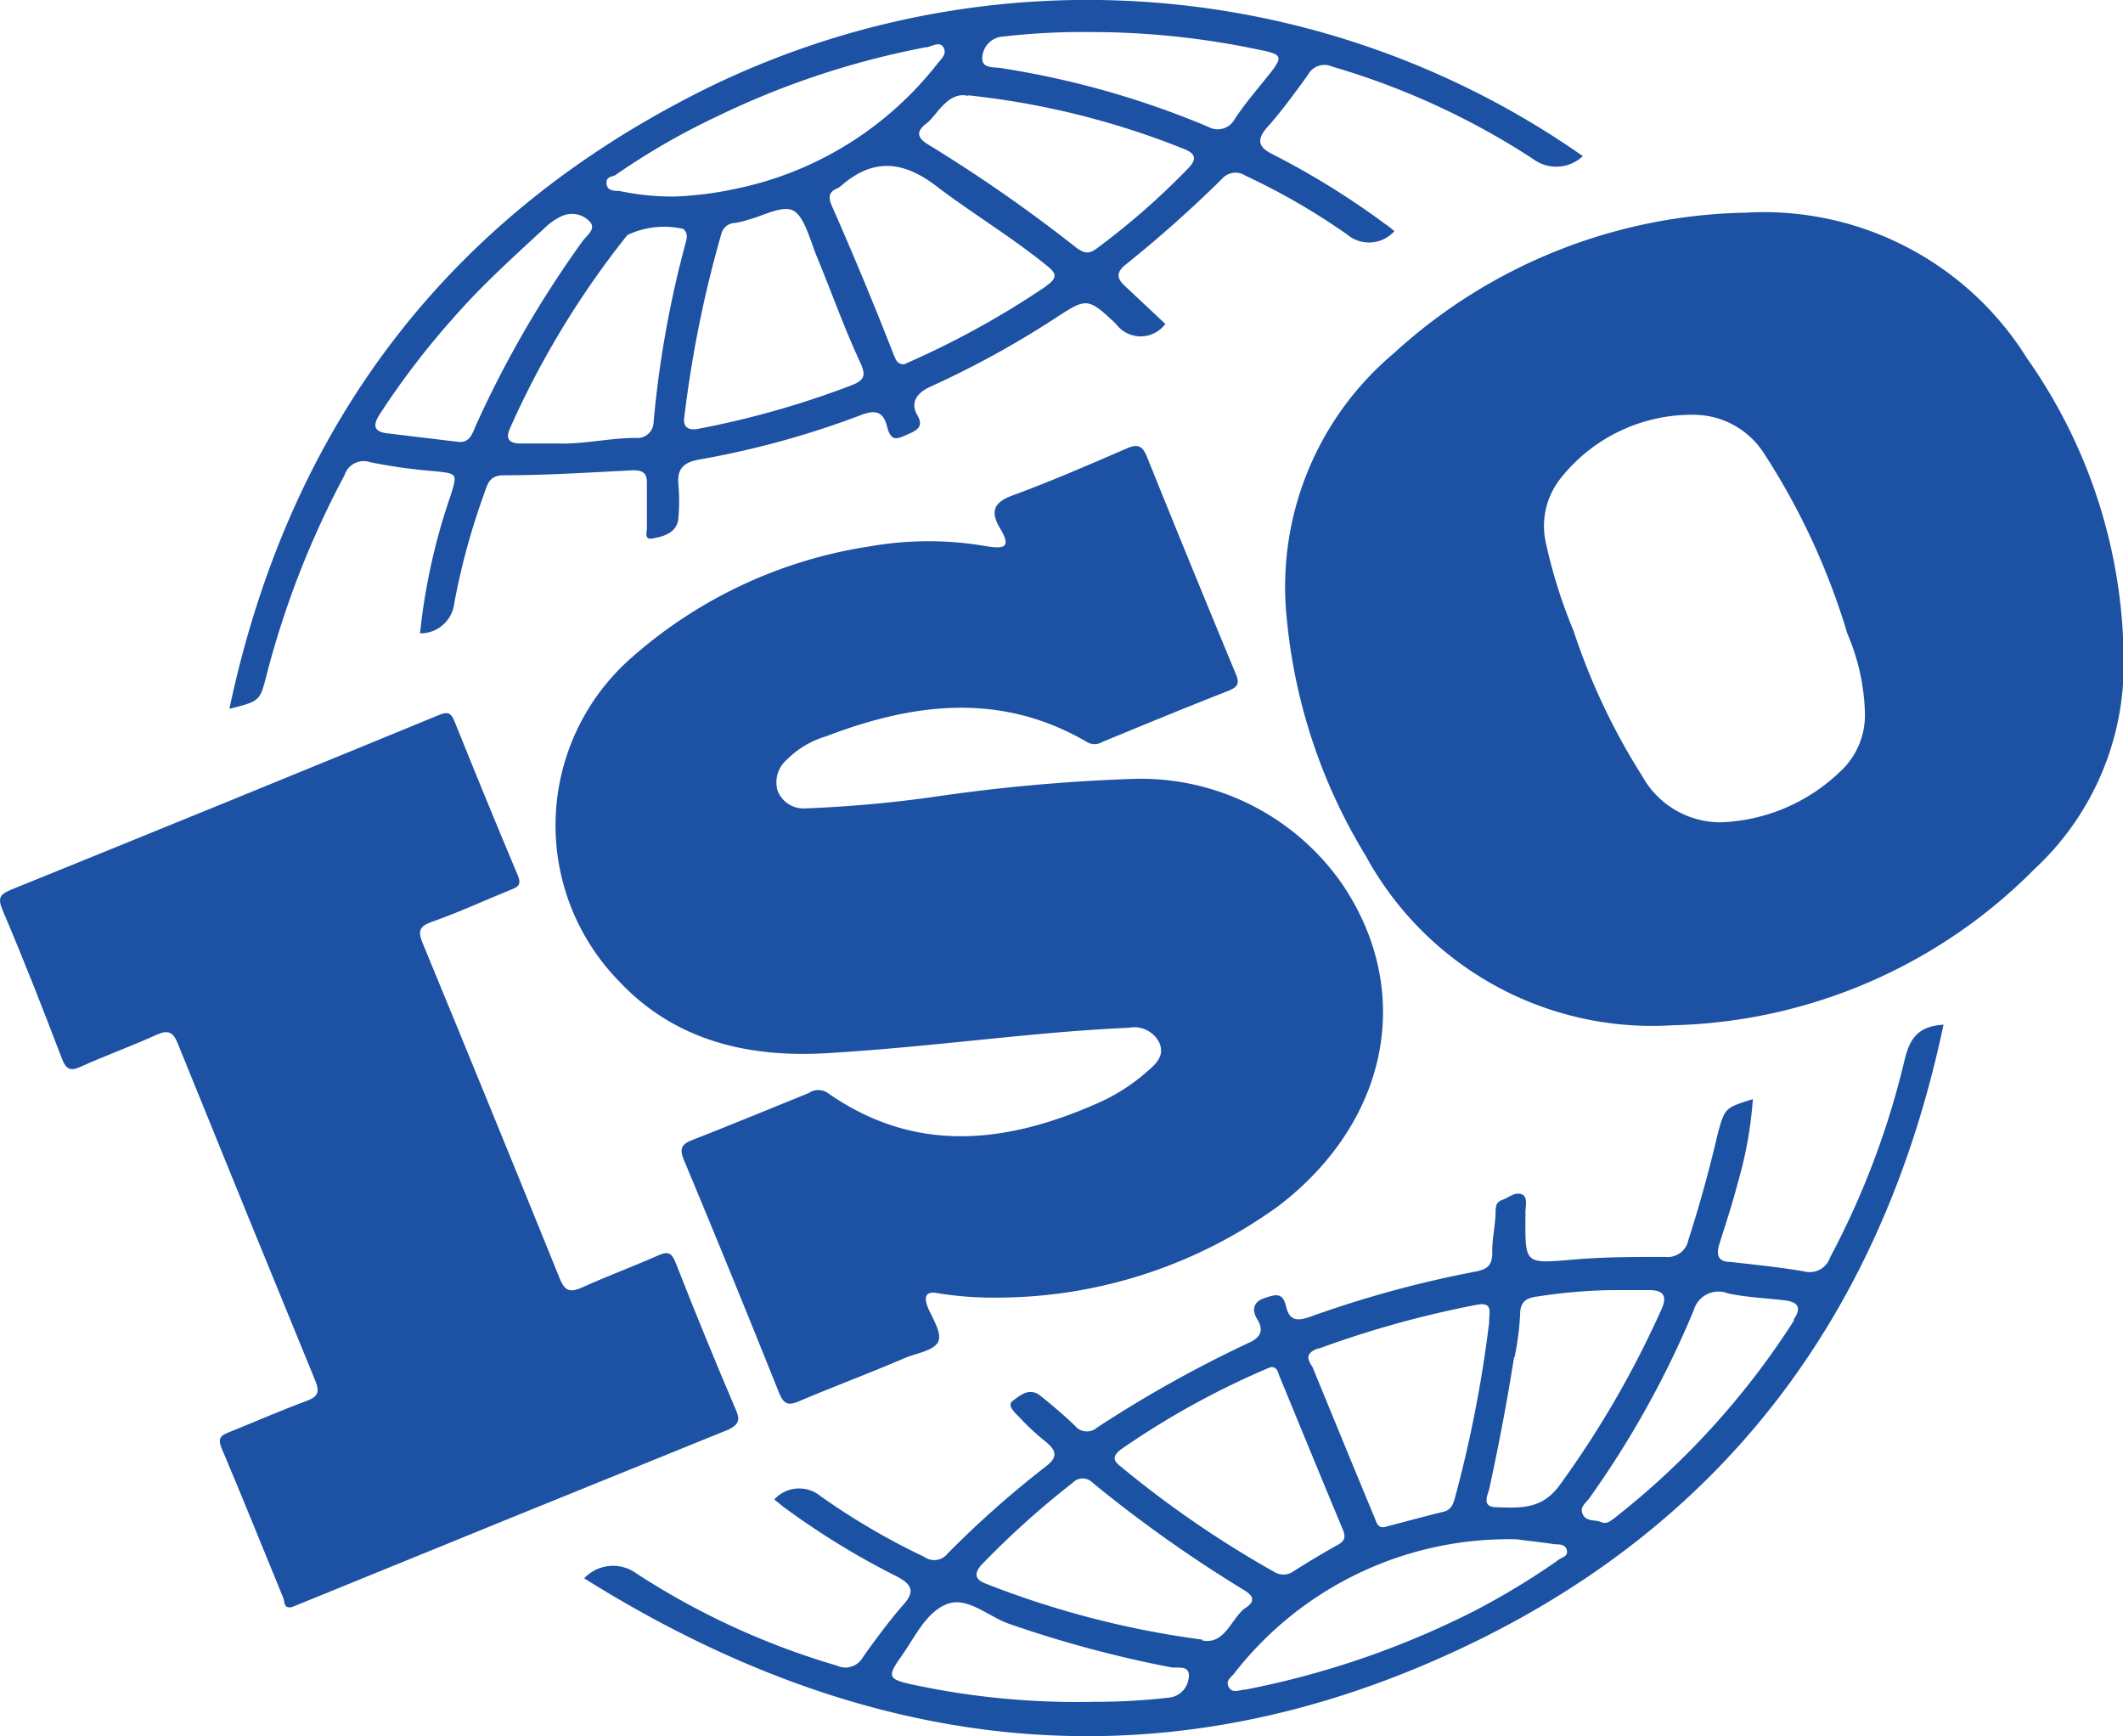
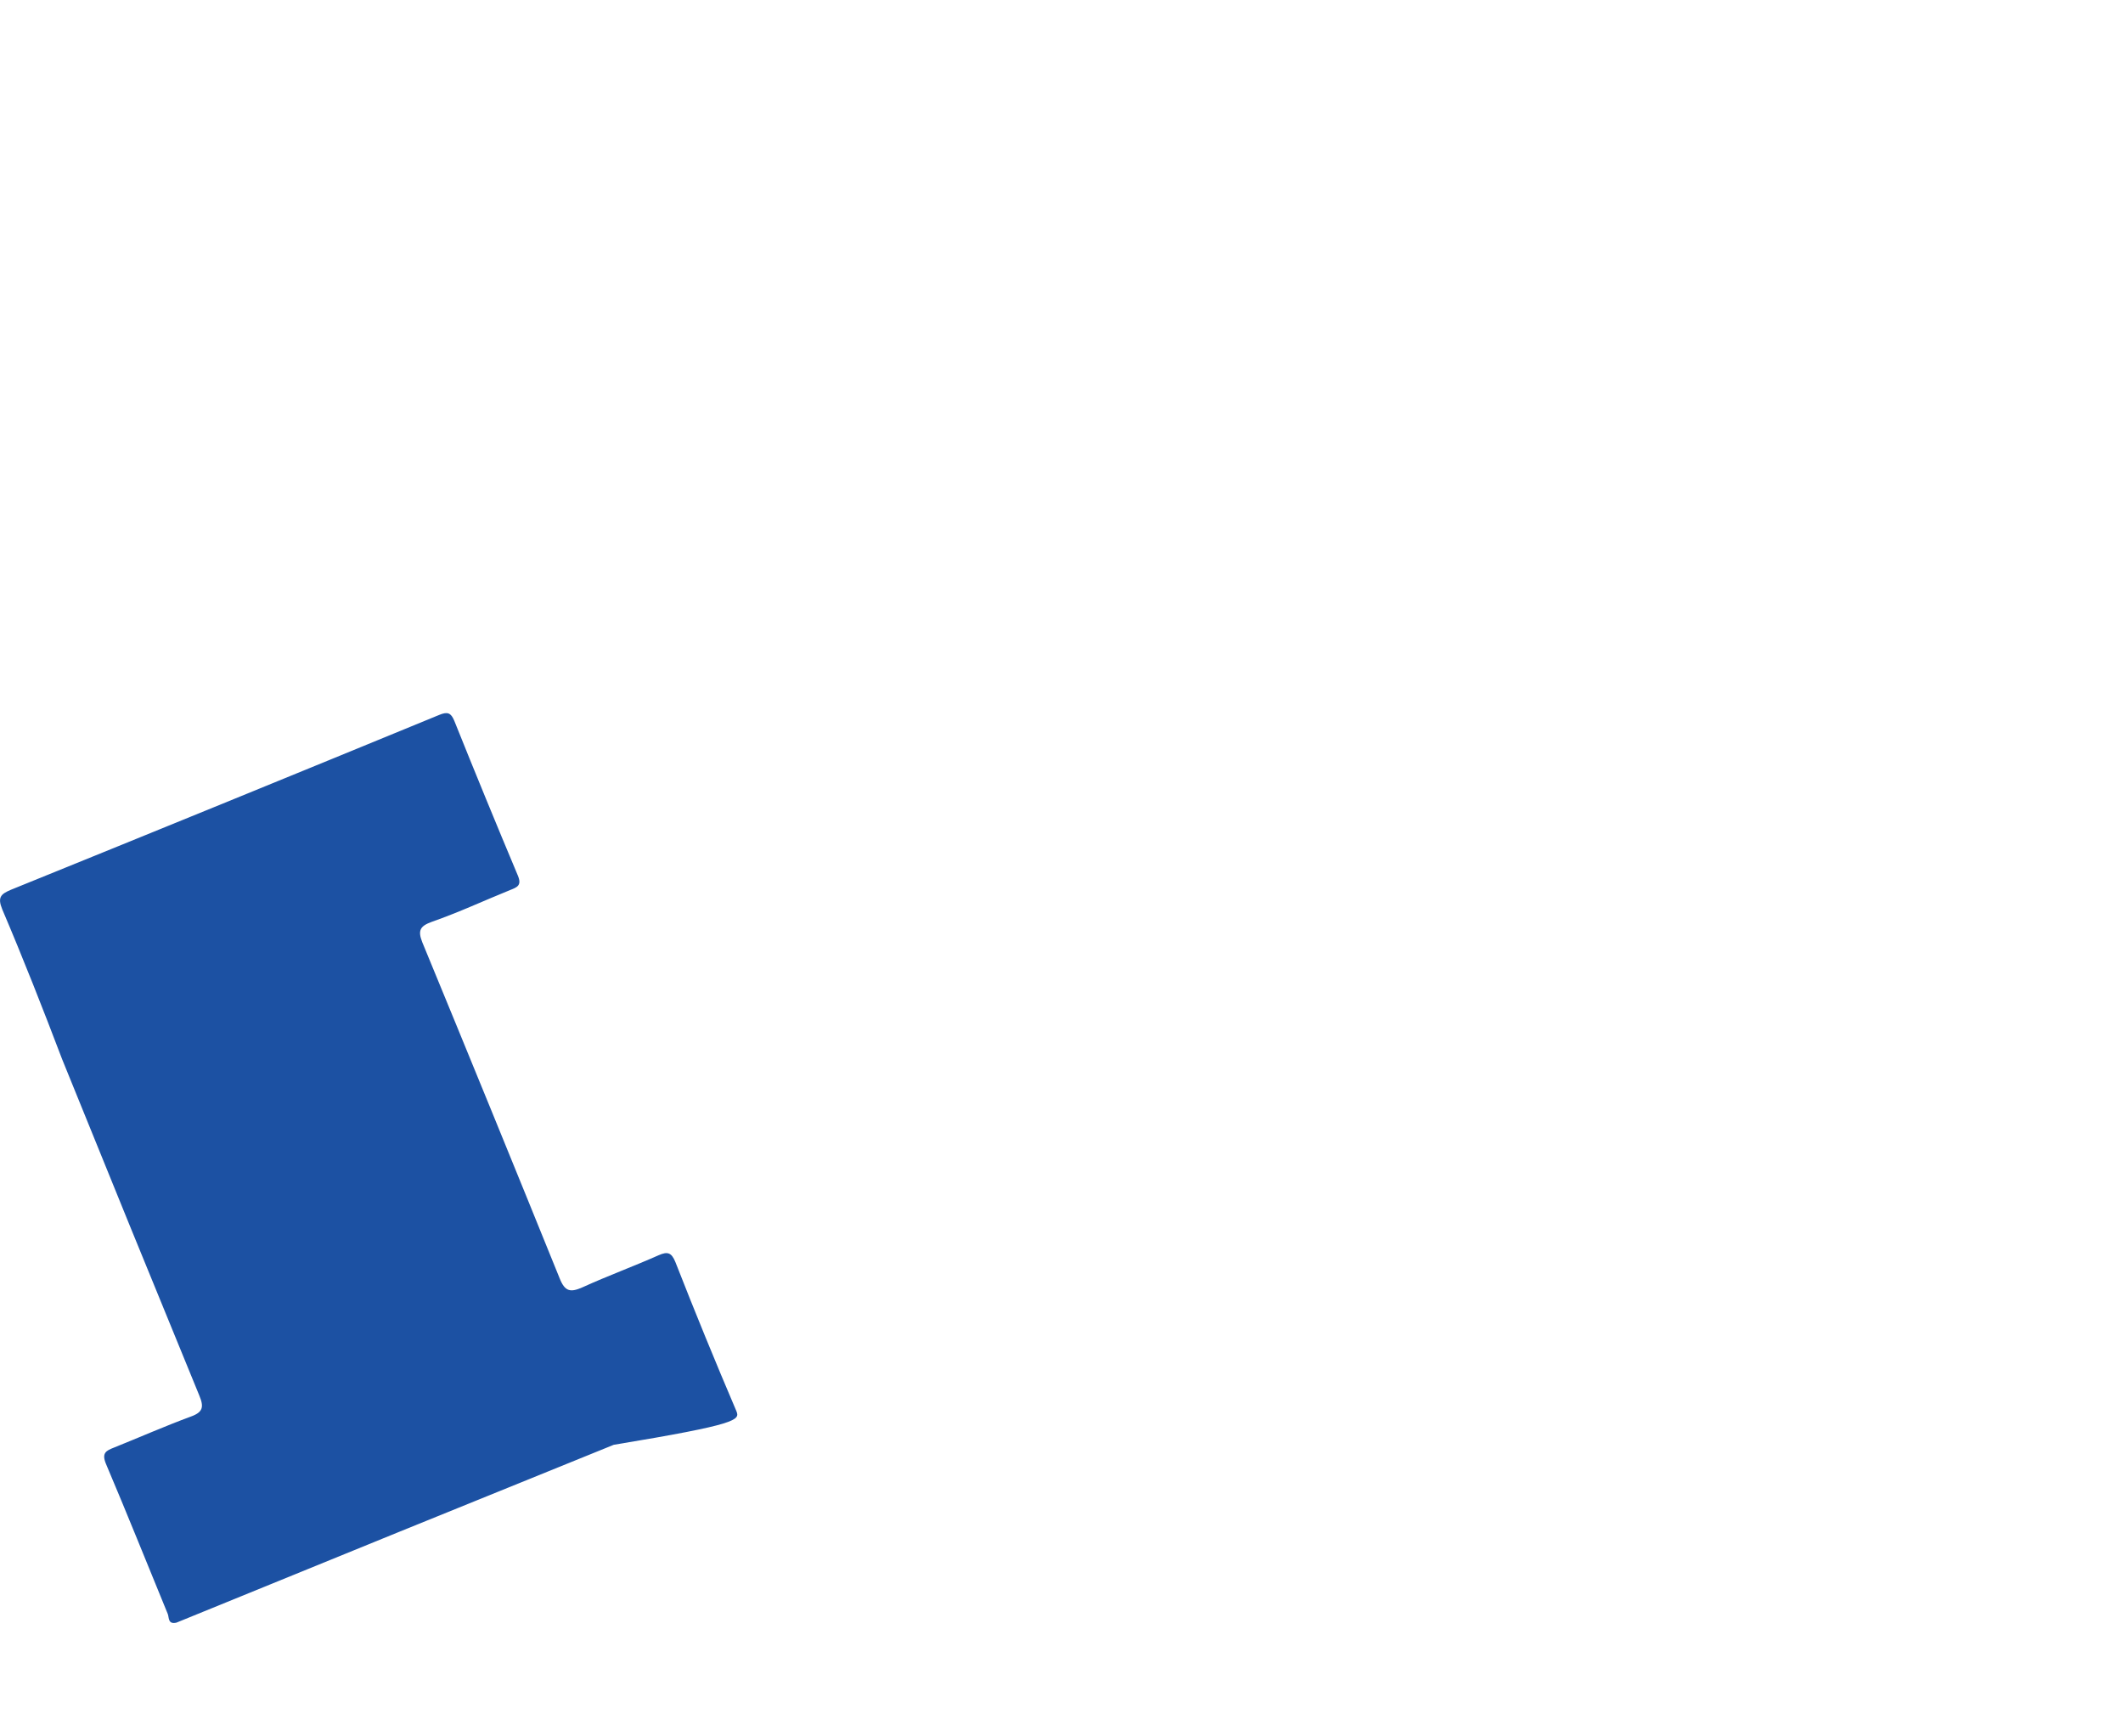
<svg xmlns="http://www.w3.org/2000/svg" viewBox="0 0 76.17 62.29">
  <g id="Layer_2" data-name="Layer 2">
    <g id="Layer_1-2" data-name="Layer 1">
-       <path d="M72.73,12.86A11.13,11.13,0,0,0,62.61,7.63,19.22,19.22,0,0,0,50,12.68a10.94,10.94,0,0,0-3.83,9.53A19.87,19.87,0,0,0,49,30.7a11.7,11.7,0,0,0,11,6.08A18.9,18.9,0,0,0,73,31.17a10,10,0,0,0,3.19-7A18.94,18.94,0,0,0,72.73,12.86ZM66,27.7a6.5,6.5,0,0,1-4.28,1.8,3.21,3.21,0,0,1-2.8-1.66,23.35,23.35,0,0,1-2.46-5.2,18.5,18.5,0,0,1-1-3.18A2.75,2.75,0,0,1,56,17.15a6,6,0,0,1,4.79-2.27,3,3,0,0,1,2.49,1.37,25,25,0,0,1,3,6.48,7.68,7.68,0,0,1,.63,2.82A2.75,2.75,0,0,1,66,27.7Z" style="fill:#1c51a3" />
-       <path d="M33.64,46.39a12.12,12.12,0,0,0,2,.16A17.22,17.22,0,0,0,45.9,43.24c3.9-3,4.87-7.65,2.26-11.52a8.8,8.8,0,0,0-7.45-3.78,63.89,63.89,0,0,0-7.16.64A45.32,45.32,0,0,1,28.9,29a1,1,0,0,1-1-.63,1.07,1.07,0,0,1,.3-1.09,3.36,3.36,0,0,1,1.45-.87c3.14-1.2,6.27-1.59,9.35.21a.52.52,0,0,0,.54,0c1.51-.62,3-1.24,4.54-1.84.31-.13.41-.25.26-.6q-1.62-3.9-3.2-7.82c-.17-.4-.35-.43-.72-.27-1.34.58-2.68,1.16-4,1.65-.72.25-.94.55-.53,1.23s.12.72-.47.63a12.15,12.15,0,0,0-4.21,0,16.68,16.68,0,0,0-8.56,4,8,8,0,0,0-.43,11.61c2,2.13,4.64,2.74,7.46,2.57s5.32-.48,8-.72c.94-.08,1.88-.15,2.82-.19a1,1,0,0,1,1.11.57c.18.49-.19.77-.51,1.05a6.85,6.85,0,0,1-1.82,1.13c-3.26,1.42-6.48,1.76-9.58-.41a.6.6,0,0,0-.68,0c-1.4.57-2.79,1.14-4.19,1.69-.38.15-.46.31-.29.72,1.16,2.77,2.29,5.55,3.41,8.34.18.46.37.46.76.29,1.25-.53,2.51-1,3.77-1.54.41-.17,1-.25,1.17-.56s-.19-.84-.36-1.25S33.25,46.31,33.64,46.39Z" style="fill:#1c51a3" />
-       <path d="M26.42,50.62Q25.3,48,24.23,45.27c-.14-.34-.28-.38-.6-.24-.9.4-1.83.74-2.73,1.15-.43.19-.63.16-.82-.32q-2.43-6-4.93-12.06c-.17-.43-.07-.58.34-.73,1-.35,1.87-.76,2.81-1.14.25-.1.43-.16.28-.52q-1.16-2.76-2.28-5.55c-.12-.29-.24-.34-.55-.21Q8.09,28.8.39,31.92c-.35.15-.49.26-.31.7C.83,34.38,1.53,36.16,2.23,38c.14.35.29.44.66.27.9-.41,1.83-.74,2.73-1.15.41-.18.59-.11.76.32q2.43,6,4.92,12.06c.17.41.14.6-.31.76-.92.34-1.83.74-2.75,1.11-.28.11-.45.19-.29.58.76,1.79,1.48,3.59,2.22,5.39.05.13,0,.38.31.31l.27-.11q7.71-3.15,15.42-6.27C26.5,51.09,26.55,50.94,26.42,50.62Z" style="fill:#1c51a3" />
-       <path d="M68.34,38a29.64,29.64,0,0,1-2.68,7.11.77.77,0,0,1-.93.5c-.87-.15-1.76-.24-2.65-.34-.45,0-.51-.27-.39-.65.23-.73.47-1.45.66-2.19a14.33,14.33,0,0,0,.54-3c-1,.31-1,.32-1.25,1.2-.3,1.29-.65,2.57-1.06,3.84a.76.76,0,0,1-.84.62c-1.11,0-2.23,0-3.34.1-1.69.14-1.68.17-1.67-1.54a.76.76,0,0,0,0-.15c0-.23.1-.57-.14-.66s-.45.12-.68.2-.24.22-.25.4c0,.5-.13,1-.12,1.48s-.19.62-.62.7A39.18,39.18,0,0,0,47,47.24c-.46.16-.74.14-.86-.38s-.39-.42-.78-.29-.46.42-.25.76.17.62-.26.82a44.12,44.12,0,0,0-5.5,3.07.55.55,0,0,1-.78-.07c-.39-.38-.81-.73-1.23-1.07s-.76,0-1,.17.1.45.25.61a8.39,8.39,0,0,0,.93.86c.37.31.46.54,0,.89A35.65,35.65,0,0,0,34,55.73a.61.61,0,0,1-.84.12,25,25,0,0,1-3.71-2.17,1.21,1.21,0,0,0-1.67.11l.32.26a27.94,27.94,0,0,0,4.11,2.52c.53.29.61.54.2,1s-1,1.24-1.45,1.88a.72.72,0,0,1-.94.3,27.21,27.21,0,0,1-7.18-3.3,1.42,1.42,0,0,0-1.88.17c10.34,6.48,21,7.61,31.93,2.29,9.26-4.51,14.72-12.09,16.84-22.15C68.82,36.81,68.52,37.26,68.34,38Zm-14,10.69a10,10,0,0,0,.2-1.54c0-.47.24-.59.62-.64a19.35,19.35,0,0,1,2.74-.23c.42,0,.84,0,1.26,0s.7.13.46.67A35.06,35.06,0,0,1,56,53.22c-.64.93-1.42.88-2.31.85-.54,0-.32-.43-.26-.65C53.77,51.86,54.07,50.29,54.32,48.7Zm-7-.32a36.39,36.39,0,0,1,5.63-1.56c.64-.13.44.32.46.62a45.09,45.09,0,0,1-1.23,6.31c-.06.21-.13.42-.4.49-.7.17-1.39.36-2.08.54-.29.08-.33-.15-.4-.32-.75-1.8-1.49-3.61-2.23-5.41C46.9,48.76,46.83,48.55,47.27,48.38ZM40.21,52a29.74,29.74,0,0,1,5.24-2.9l.16-.06c.22,0,.24.19.3.34.75,1.82,1.5,3.65,2.26,5.47.12.28.09.43-.19.58-.54.3-1.07.62-1.59.95a.62.62,0,0,1-.69,0,37.42,37.42,0,0,1-5.44-3.73C40,52.45,39.84,52.29,40.21,52Zm2.44,8.17a.79.79,0,0,1-.71.73,23.08,23.08,0,0,1-2.67.15,28.11,28.11,0,0,1-6.54-.62c-.86-.19-.91-.28-.4-1s.89-1.58,1.63-1.88,1.49.44,2.24.7A41.57,41.57,0,0,0,42,59.81C42.25,59.86,42.72,59.7,42.65,60.2Zm.49-1.35a33,33,0,0,1-7.75-2c-.41-.15-.47-.37-.15-.71a31.06,31.06,0,0,1,3.25-2.92.49.49,0,0,1,.71,0,48,48,0,0,0,5.43,3.85c.42.25.37.45,0,.68C44.14,58.15,43.92,59,43.14,58.85ZM55.86,56a26.89,26.89,0,0,1-3,1.81,31.4,31.4,0,0,1-8.16,2.8c-.21,0-.47.16-.61-.08s.09-.36.2-.51a12.48,12.48,0,0,1,10.12-4.8c.46.06.93.11,1.39.18.15,0,.38,0,.42.23S56,55.86,55.86,56Zm8.5-8.62a28.48,28.48,0,0,1-6.45,7.09c-.14.1-.27.22-.47.13s-.52,0-.65-.27.1-.4.23-.58A34.24,34.24,0,0,0,60.77,47,.92.92,0,0,1,62,46.4c.67.14,1.37.17,2.05.25C64.5,46.71,64.65,46.9,64.36,47.33Z" style="fill:#1b52a3" />
-       <path d="M9.55,24.27a32.37,32.37,0,0,1,2.81-7.22.72.72,0,0,1,.92-.47,19.08,19.08,0,0,0,2.27.32c.87.09.87.07.61.9a22.06,22.06,0,0,0-1.09,4.92,1.22,1.22,0,0,0,1.23-1.09,25,25,0,0,1,1.1-4c.1-.31.2-.57.64-.58,1.56,0,3.12-.1,4.67-.18.43,0,.51.16.5.51,0,.52,0,1,0,1.56,0,.14-.1.43.18.38s.92-.15.95-.75a6.79,6.79,0,0,0,0-1.19c-.06-.61.24-.81.78-.9a32,32,0,0,0,5.77-1.59c.52-.2.8-.13.94.42s.35.44.72.28.6-.29.36-.7-.06-.76.43-1a33.56,33.56,0,0,0,4.48-2.45c1.17-.76,1.19-.79,2.22.18a1.1,1.1,0,0,0,1.77,0l-1.47-1.38c-.26-.24-.29-.46,0-.71a44.92,44.92,0,0,0,3.5-3.11.64.64,0,0,1,.84-.12,24,24,0,0,1,3.65,2.11,1.22,1.22,0,0,0,1.7-.12c-.14-.11-.23-.19-.34-.26a28.67,28.67,0,0,0-4-2.48c-.5-.24-.66-.5-.21-1s1-1.24,1.45-1.87a.67.67,0,0,1,.87-.29A27,27,0,0,1,55,5.7a1.39,1.39,0,0,0,1.79-.1A31,31,0,0,0,24.23,3.75c-8.67,4.65-13.95,12-16,21.68C9.32,25.15,9.32,25.15,9.55,24.27Zm13.9-9.13a.58.58,0,0,1-.64.57c-.93,0-1.86.23-2.81.2H18.67c-.44,0-.53-.21-.37-.55a31.84,31.84,0,0,1,4.21-6.93,3.1,3.1,0,0,1,2-.22c.19.15.13.36.08.54A37.43,37.43,0,0,0,23.45,15.14Zm7.08-1.31a32.37,32.37,0,0,1-5.46,1.55c-.39.08-.53-.08-.53-.31a41.79,41.79,0,0,1,1.34-6.68A.51.51,0,0,1,26.35,8a3,3,0,0,0,.5-.12c.54-.14,1.21-.52,1.6-.33s.6,1,.83,1.59c.54,1.3,1,2.61,1.6,3.9C31.08,13.48,31,13.65,30.53,13.83Zm7-3.56a31.47,31.47,0,0,1-4.78,2.66l-.31.14c-.26,0-.3-.18-.37-.33Q31,10,29.83,7.35c-.12-.29-.08-.47.2-.59a.46.46,0,0,0,.13-.08c1.14-1,2.21-.94,3.44,0s2.66,1.8,3.91,2.81C37.88,9.78,38,9.94,37.52,10.27ZM35.25,2A.79.79,0,0,1,36,1.31a24.67,24.67,0,0,1,3.1-.16,29.12,29.12,0,0,1,6.1.64c.82.16.84.25.32.9s-.83,1-1.22,1.58a.69.69,0,0,1-.95.28,31.68,31.68,0,0,0-7.45-2.11C35.64,2.4,35.17,2.47,35.25,2Zm-.51,1.42a28.92,28.92,0,0,1,7.73,1.92c.39.15.51.34.16.7a26.51,26.51,0,0,1-3.29,2.88c-.28.21-.44.15-.68,0a54.47,54.47,0,0,0-5.35-3.73c-.45-.27-.42-.5-.06-.77S34,3.26,34.74,3.44ZM22.11,6.26A25.13,25.13,0,0,1,25.7,4.19,30,30,0,0,1,33.19,1.7c.22,0,.51-.25.66,0s-.12.45-.26.64a12.33,12.33,0,0,1-7.23,4.44,12.51,12.51,0,0,1-2.14.27,9.14,9.14,0,0,1-2-.2c-.18,0-.44,0-.46-.27S22,6.35,22.11,6.26Zm-8.44,8.53a28.66,28.66,0,0,1,2.61-3.4c1-1.15,2.15-2.18,3.27-3.22a2.29,2.29,0,0,1,.61-.42.88.88,0,0,1,1,.2c.24.26-.1.49-.25.69a38.11,38.11,0,0,0-3.84,6.63c-.13.3-.22.63-.64.58l-2.58-.31C13.26,15.45,13.48,15.08,13.67,14.79Z" style="fill:#1c51a3" />
+       <path d="M26.42,50.62Q25.3,48,24.23,45.27c-.14-.34-.28-.38-.6-.24-.9.4-1.83.74-2.73,1.15-.43.19-.63.16-.82-.32q-2.43-6-4.93-12.06c-.17-.43-.07-.58.34-.73,1-.35,1.87-.76,2.81-1.14.25-.1.43-.16.28-.52q-1.16-2.76-2.28-5.55c-.12-.29-.24-.34-.55-.21Q8.09,28.8.39,31.92c-.35.15-.49.26-.31.7C.83,34.38,1.53,36.16,2.23,38q2.43,6,4.92,12.06c.17.41.14.6-.31.76-.92.34-1.83.74-2.75,1.11-.28.11-.45.19-.29.58.76,1.79,1.48,3.59,2.22,5.39.05.13,0,.38.31.31l.27-.11q7.71-3.15,15.42-6.27C26.5,51.09,26.55,50.94,26.42,50.62Z" style="fill:#1c51a3" />
    </g>
  </g>
</svg>